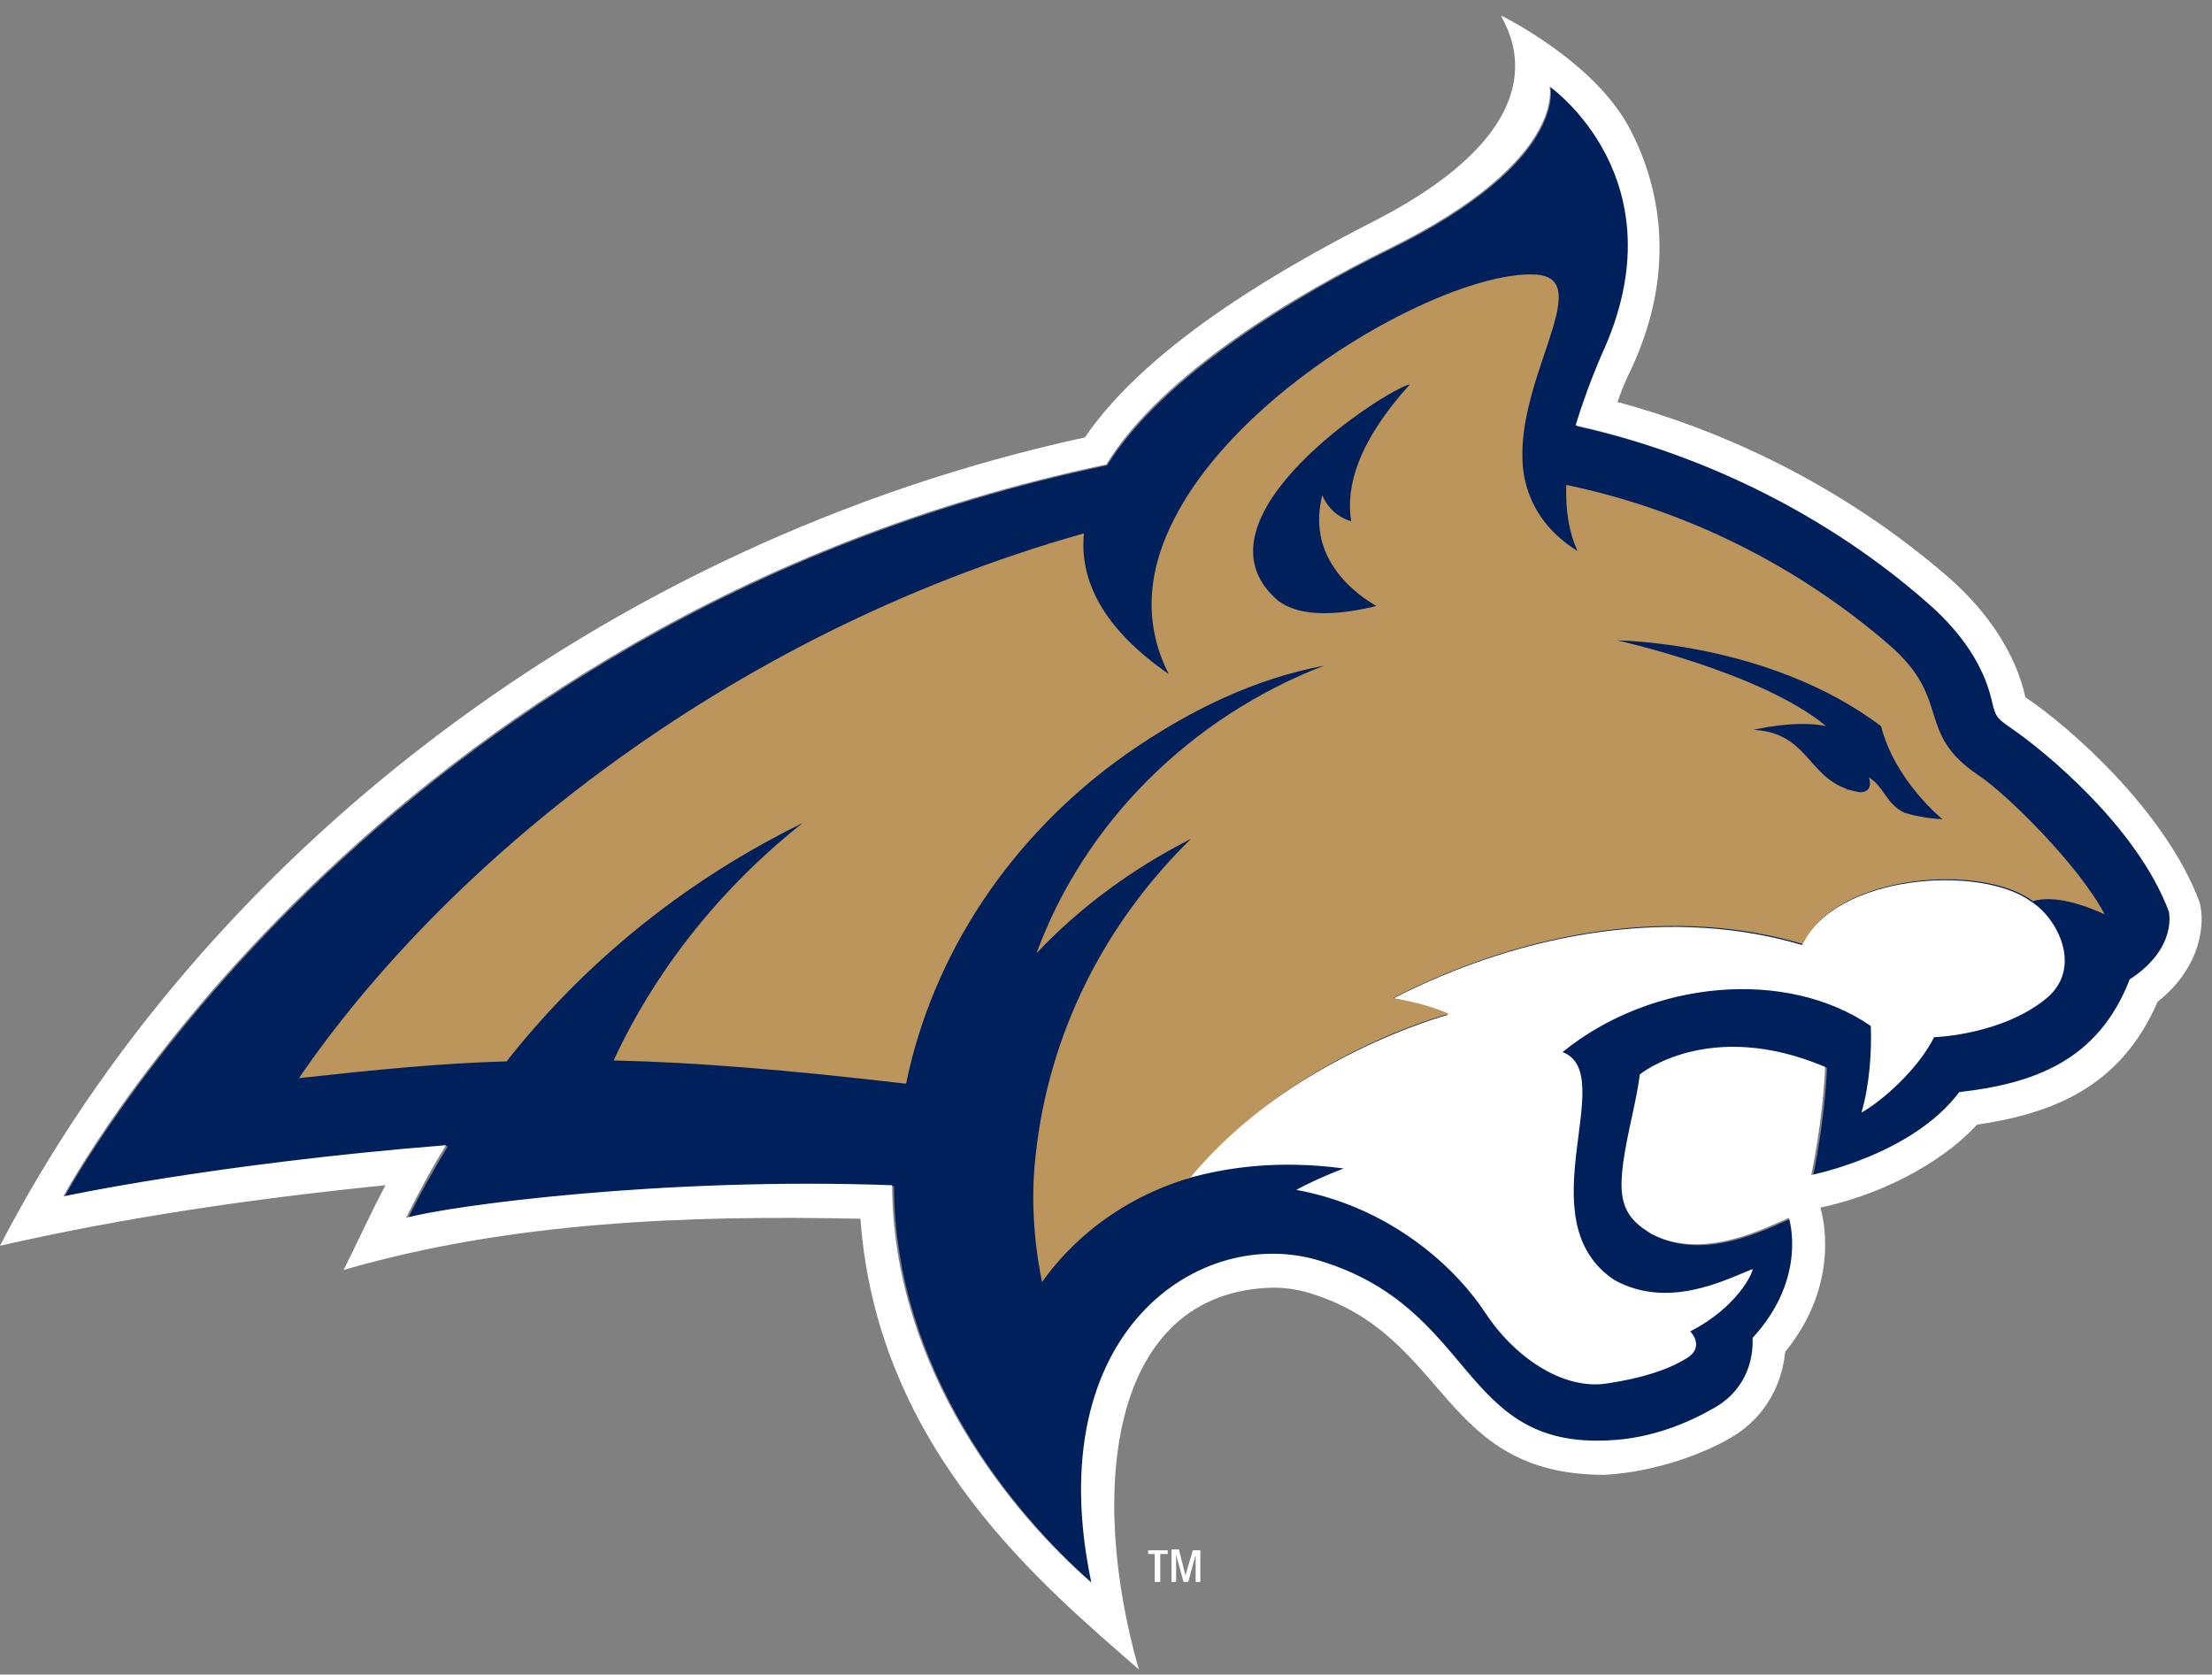
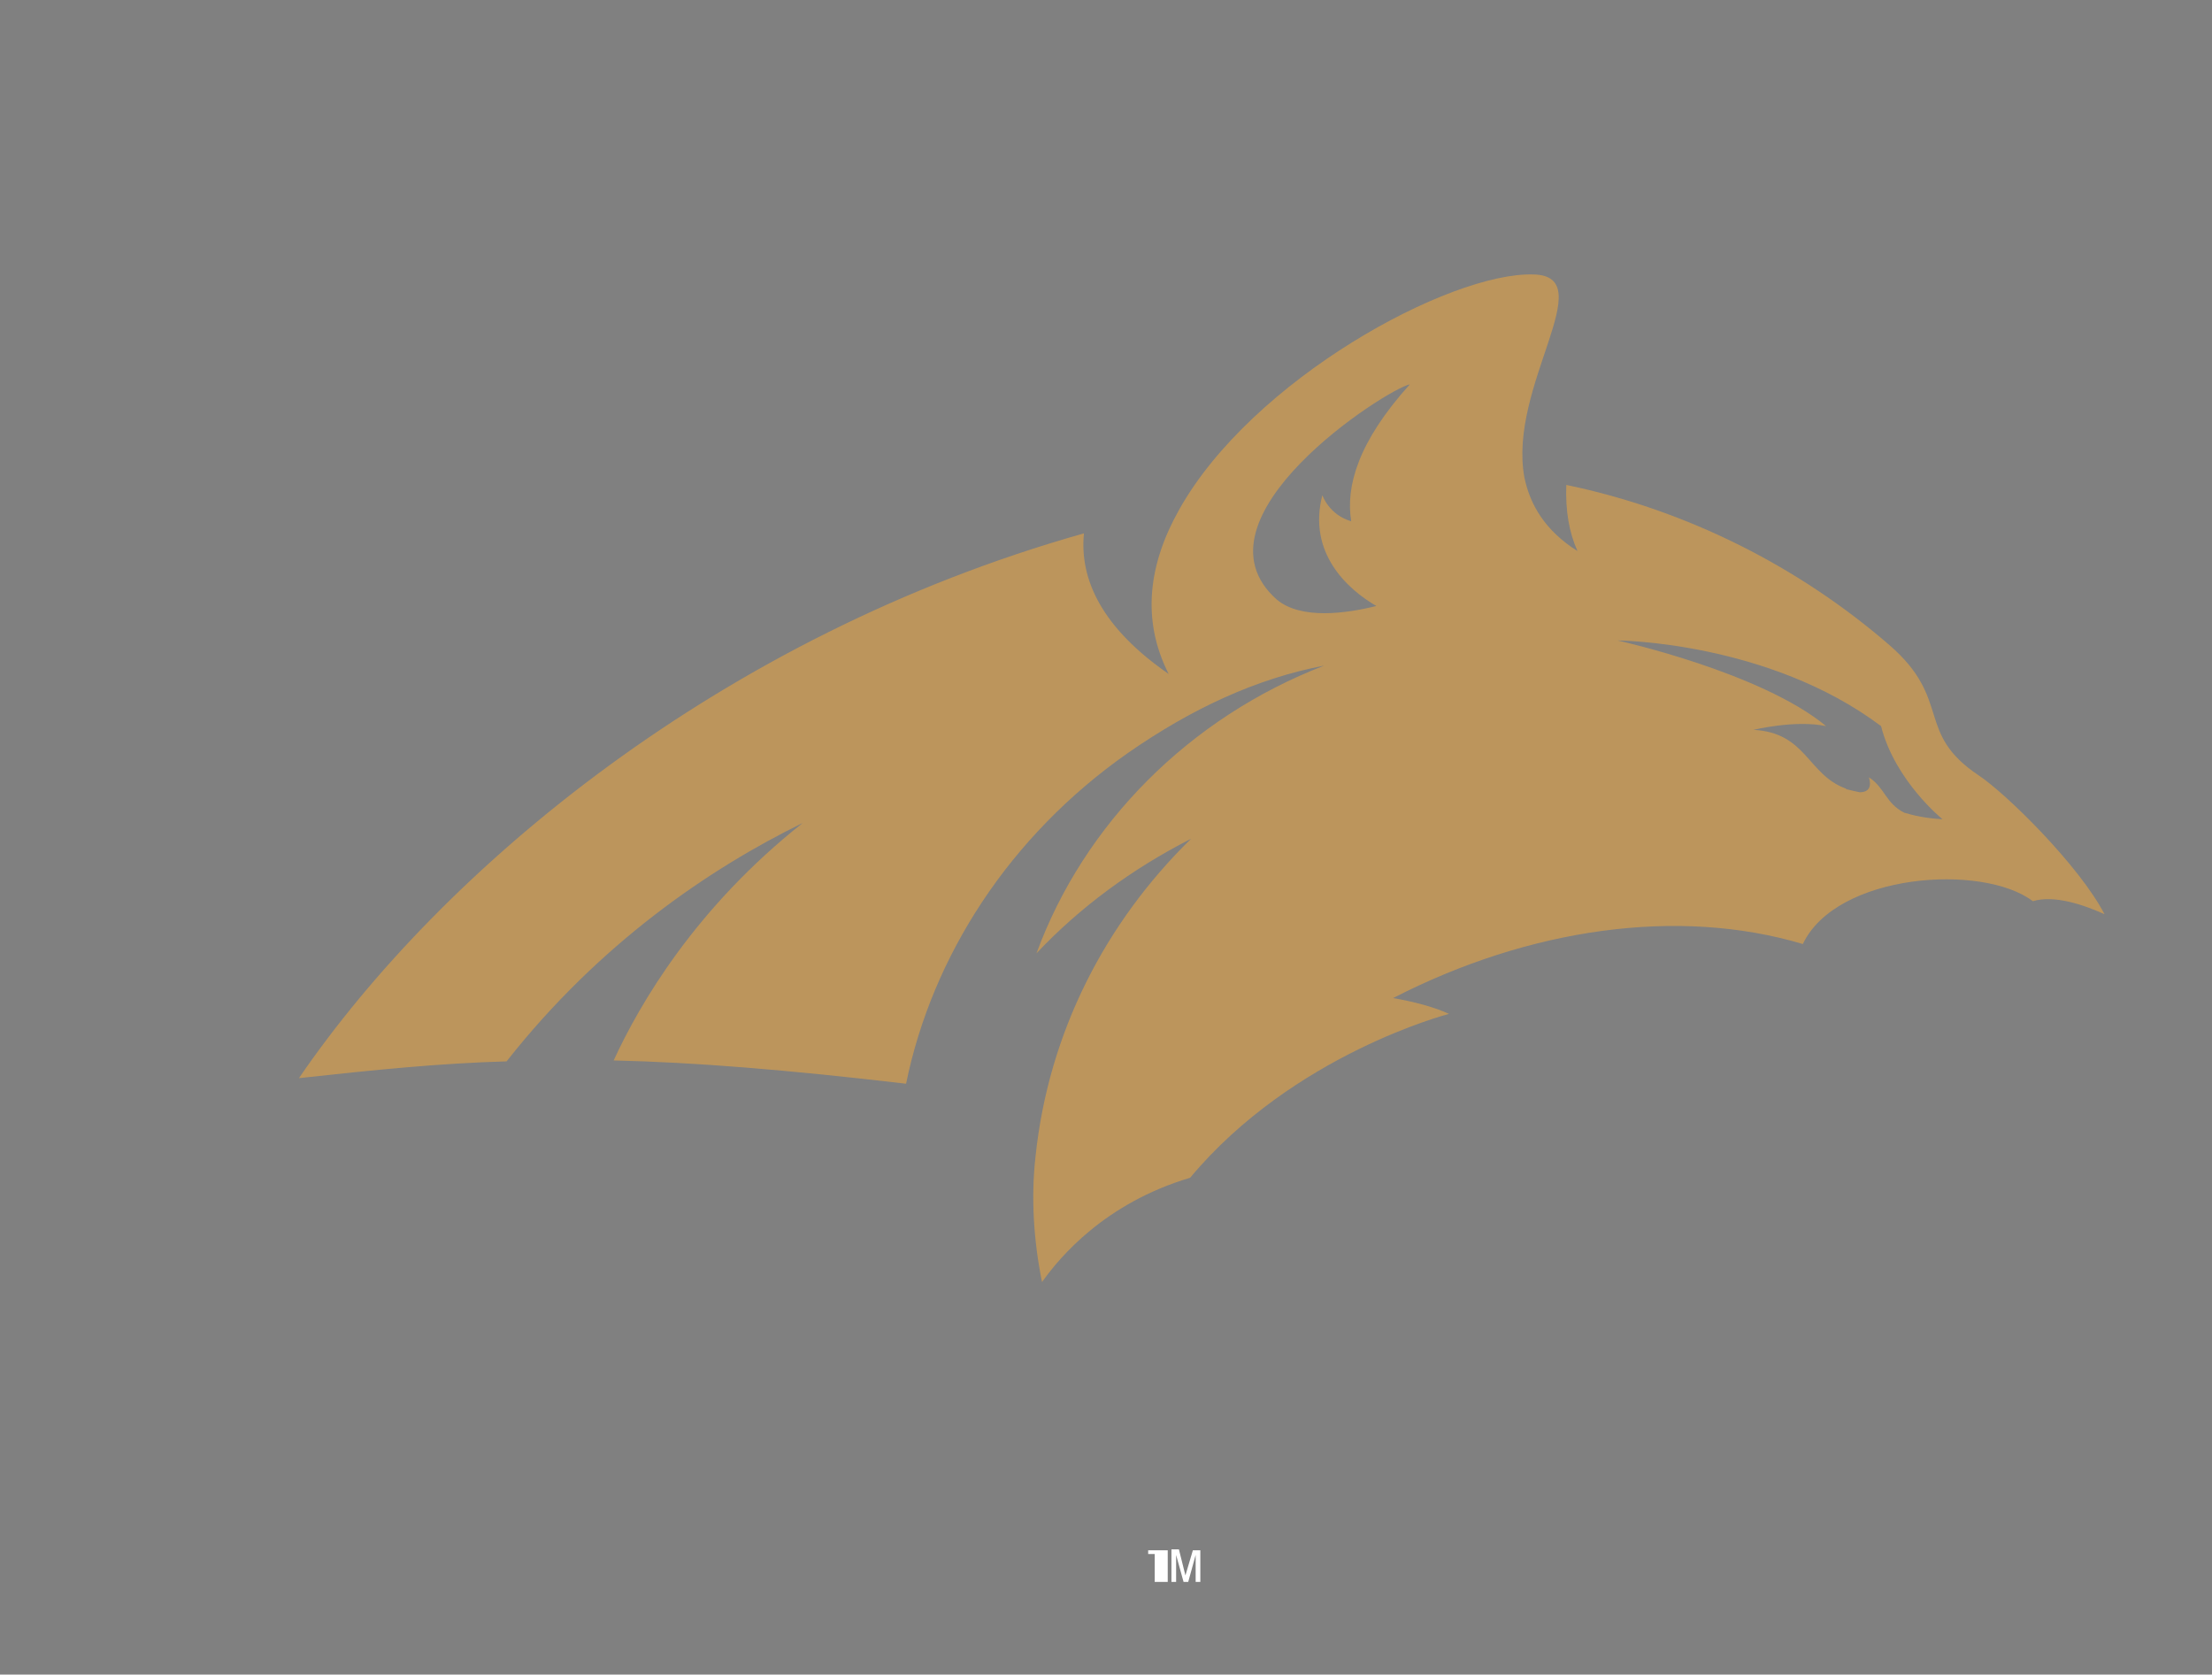
<svg xmlns="http://www.w3.org/2000/svg" width="107" height="81" viewBox="0 0 107 81" fill="none">
  <rect x="0" y="0" width="107" height="81" fill="#808080" stroke="none" />
-   <path d="M3.108 57.916C3.108 57.916 18.018 29.988 53.559 22.51C56.262 18.141 62.838 14.222 67.252 12.06C75.856 7.826 75 4.222 75 4.222C75 4.222 81.442 8.727 77.523 17.195C76.982 18.411 76.532 19.538 76.262 20.619C82.658 22.015 88.559 25.078 93.199 29.087C95.406 30.979 96.172 32.781 96.397 33.907C96.577 34.673 96.577 34.718 97.252 35.168C98.919 36.294 103.424 39.988 104.955 44.087C104.955 44.087 105.406 45.844 103.108 47.42C101.577 51.385 98.424 52.465 94.865 52.871C92.568 55.934 87.703 56.88 87.703 56.88C87.703 56.88 88.244 54.447 88.379 51.655C82.793 49.267 79.415 52.015 79.415 52.015C79.324 52.645 79.189 53.321 79.054 53.952C78.288 57.645 78.288 58.636 79.955 59.718C79.91 59.672 79.91 59.718 79.955 59.718C80 59.763 80.045 59.763 79.955 59.718C82.433 61.024 85.36 59.492 86.622 58.952C86.622 58.952 87.568 61.88 84.865 64.763C84.91 65.573 84.64 67.195 83.018 68.141C81.892 68.817 80.045 69.628 77.883 69.718C70.631 70.078 71.442 63.321 63.919 61.024C58.199 59.267 50.316 64.402 52.883 76.609C49.009 73.231 43.289 66.294 43.244 57.375C32.117 56.97 21.802 58.366 19.73 58.952C20.316 57.736 20.991 56.565 21.667 55.438C10.361 56.385 3.108 57.916 3.108 57.916Z" fill="#00205C" />
-   <path d="M99.009 48.276C96.892 50.032 93.694 50.168 93.559 50.168C92.793 51.699 91.081 53.231 90.045 53.816C90.451 52.42 90.54 50.798 90.496 49.627C86.441 46.834 79.91 47.375 75.586 50.889C78.378 51.969 73.739 59.042 78.108 61.925C80.676 63.321 83.333 61.969 84.775 61.384C84.82 61.519 84.054 63.231 81.757 64.402L81.802 64.447C81.802 64.447 82.477 65.168 81.576 65.709C80.676 66.249 79.504 66.654 77.703 66.924C75.54 67.24 73.198 65.573 71.847 63.501C70.18 60.979 66.937 58.321 62.703 57.555C63.784 56.969 65 56.519 65 56.519C61.937 56.114 59.46 56.429 57.388 57.015C62.523 51.069 70.045 49.087 70.045 49.087C69.369 48.772 68.378 48.501 67.342 48.321C73.919 44.943 81.126 43.907 87.162 45.709C88.784 42.285 95.856 41.789 98.288 43.636C99.504 44.402 100.766 46.789 99.009 48.276ZM104.369 48.456C102.568 52.6 99.279 53.861 95.631 54.402C94.324 55.844 91.622 57.645 88.063 58.411V58.456C88.108 58.591 89.144 61.969 86.352 65.393C86.216 66.834 85.496 68.501 83.739 69.537C82.432 70.303 80.09 71.204 77.612 71.339C69.64 71.339 70.135 64.627 63.378 62.555C62.793 62.375 62.207 62.285 61.576 62.285C53.648 62.465 52.612 72.105 55.09 80.753C50.631 76.834 42.432 70.213 41.622 58.952C33.288 58.772 24.685 59.087 16.622 61.429C17.297 60.078 17.928 58.681 18.649 57.33C12.387 57.961 6.126 58.861 0 60.258C9.685 41.564 29.099 26.249 52.477 21.159C55.676 16.474 62.568 12.69 66.441 10.708C76.126 5.753 72.748 1.204 72.612 0.753C72.612 0.753 77.162 2.961 78.874 6.294C80.18 8.816 81.216 12.87 78.919 17.826C78.648 18.366 78.424 18.907 78.243 19.447C84.099 21.024 89.595 23.907 94.189 27.87C96.171 29.582 97.523 31.654 97.973 33.726C100.135 35.168 104.775 39.267 106.396 43.636C106.667 44.582 106.532 46.745 104.369 48.456ZM104.91 44.087C103.378 39.988 98.874 36.294 97.207 35.168C96.576 34.717 96.532 34.672 96.352 33.907C96.081 32.735 95.36 30.979 93.153 29.087C88.513 25.033 82.612 22.015 76.216 20.573C76.532 19.537 76.937 18.411 77.477 17.15C81.396 8.681 74.955 4.177 74.955 4.177C74.955 4.177 75.811 7.78 67.207 12.015C62.793 14.177 56.216 18.051 53.513 22.465C17.928 29.943 3.063 57.871 3.063 57.871C3.063 57.871 10.315 56.294 21.577 55.393C20.901 56.474 20.27 57.645 19.64 58.907C21.757 58.321 32.072 56.925 43.153 57.33C43.198 66.249 48.919 73.186 52.793 76.564C50.225 64.357 58.108 59.222 63.829 60.979C71.396 63.276 70.586 70.032 77.793 69.672C79.955 69.582 81.757 68.772 82.928 68.096C84.595 67.15 84.82 65.528 84.775 64.717C87.477 61.789 86.532 58.907 86.532 58.907C85.27 59.447 82.342 60.979 79.865 59.672C79.91 59.717 79.955 59.717 79.865 59.672C79.82 59.627 79.82 59.627 79.865 59.672C78.153 58.636 78.153 57.6 78.964 53.907C79.099 53.276 79.234 52.645 79.324 51.969C79.324 51.969 82.658 49.222 88.288 51.609C88.153 54.402 87.612 56.834 87.612 56.834C87.612 56.834 92.477 55.889 94.775 52.825C98.333 52.42 101.487 51.339 103.018 47.375C105.36 45.844 104.91 44.087 104.91 44.087Z" fill="white" />
  <path d="M70.091 49.042C69.415 48.726 68.424 48.456 67.388 48.276C73.965 44.898 81.172 43.862 87.208 45.663C88.829 42.24 95.901 41.744 98.334 43.591C99.37 43.276 100.811 43.772 101.802 44.222C100.586 41.88 97.073 38.411 95.721 37.51C92.613 35.438 94.46 33.862 91.397 31.204C87.028 27.42 81.622 24.672 75.766 23.456C75.721 24.717 75.901 25.753 76.307 26.654C74.73 25.663 74.009 24.402 73.739 23.096C72.928 18.681 77.478 13.366 74.19 13.276C70.136 13.141 60.541 18.366 57.028 24.672C55.586 27.24 55.181 29.943 56.532 32.6C53.334 30.393 52.208 28.051 52.433 25.799C34.865 30.753 21.397 42.015 14.46 52.15C18.154 51.745 21.307 51.429 24.505 51.339C29.009 45.618 34.325 42.015 38.829 39.807C33.649 43.907 30.946 48.546 29.685 51.294C33.604 51.384 38.064 51.745 43.829 52.42C45.091 46.249 48.829 40.438 54.55 36.429C57.658 34.267 60.766 32.826 64.055 32.195C57.523 34.717 52.433 39.853 50.136 46.114C52.208 43.907 54.775 42.015 57.613 40.573C53.469 44.627 50.721 49.943 50.091 55.934C49.865 57.916 50.001 60.033 50.406 62.015C51.262 60.798 53.469 58.186 57.568 56.97C62.568 50.979 70.091 49.042 70.091 49.042ZM90.992 35.123C91.667 37.781 93.965 39.627 93.965 39.627C93.154 39.582 92.568 39.447 92.117 39.312C91.216 38.862 91.172 38.096 90.406 37.6C90.541 38.051 90.406 38.321 89.956 38.321C89.73 38.276 89.55 38.231 89.37 38.186C89.325 38.186 89.325 38.186 89.28 38.141C87.433 37.465 87.388 35.438 84.82 35.303C84.82 35.303 86.847 34.807 88.334 35.123C85.18 32.51 78.244 30.979 78.244 30.979C78.244 30.979 85.541 31.024 90.992 35.123ZM61.757 28.997C57.343 25.078 67.073 18.817 68.199 18.591C65.676 21.384 65.091 23.546 65.361 25.213C64.28 24.898 63.965 23.952 63.965 23.952C63.244 26.744 65.18 28.501 66.577 29.312C65.136 29.672 62.928 29.988 61.757 28.997Z" fill="#BC955C" />
-   <path d="M55.901 75.168H55.54V74.988H56.486V75.168H56.126V76.519H55.856V75.168H55.901ZM56.666 74.943H57.027L57.342 76.204L57.702 74.988H58.063V76.519H57.837V75.213L57.477 76.519H57.252L56.892 75.213V76.519H56.666V74.943Z" fill="white" />
+   <path d="M55.901 75.168H55.54V74.988H56.486V75.168V76.519H55.856V75.168H55.901ZM56.666 74.943H57.027L57.342 76.204L57.702 74.988H58.063V76.519H57.837V75.213L57.477 76.519H57.252L56.892 75.213V76.519H56.666V74.943Z" fill="white" />
</svg>